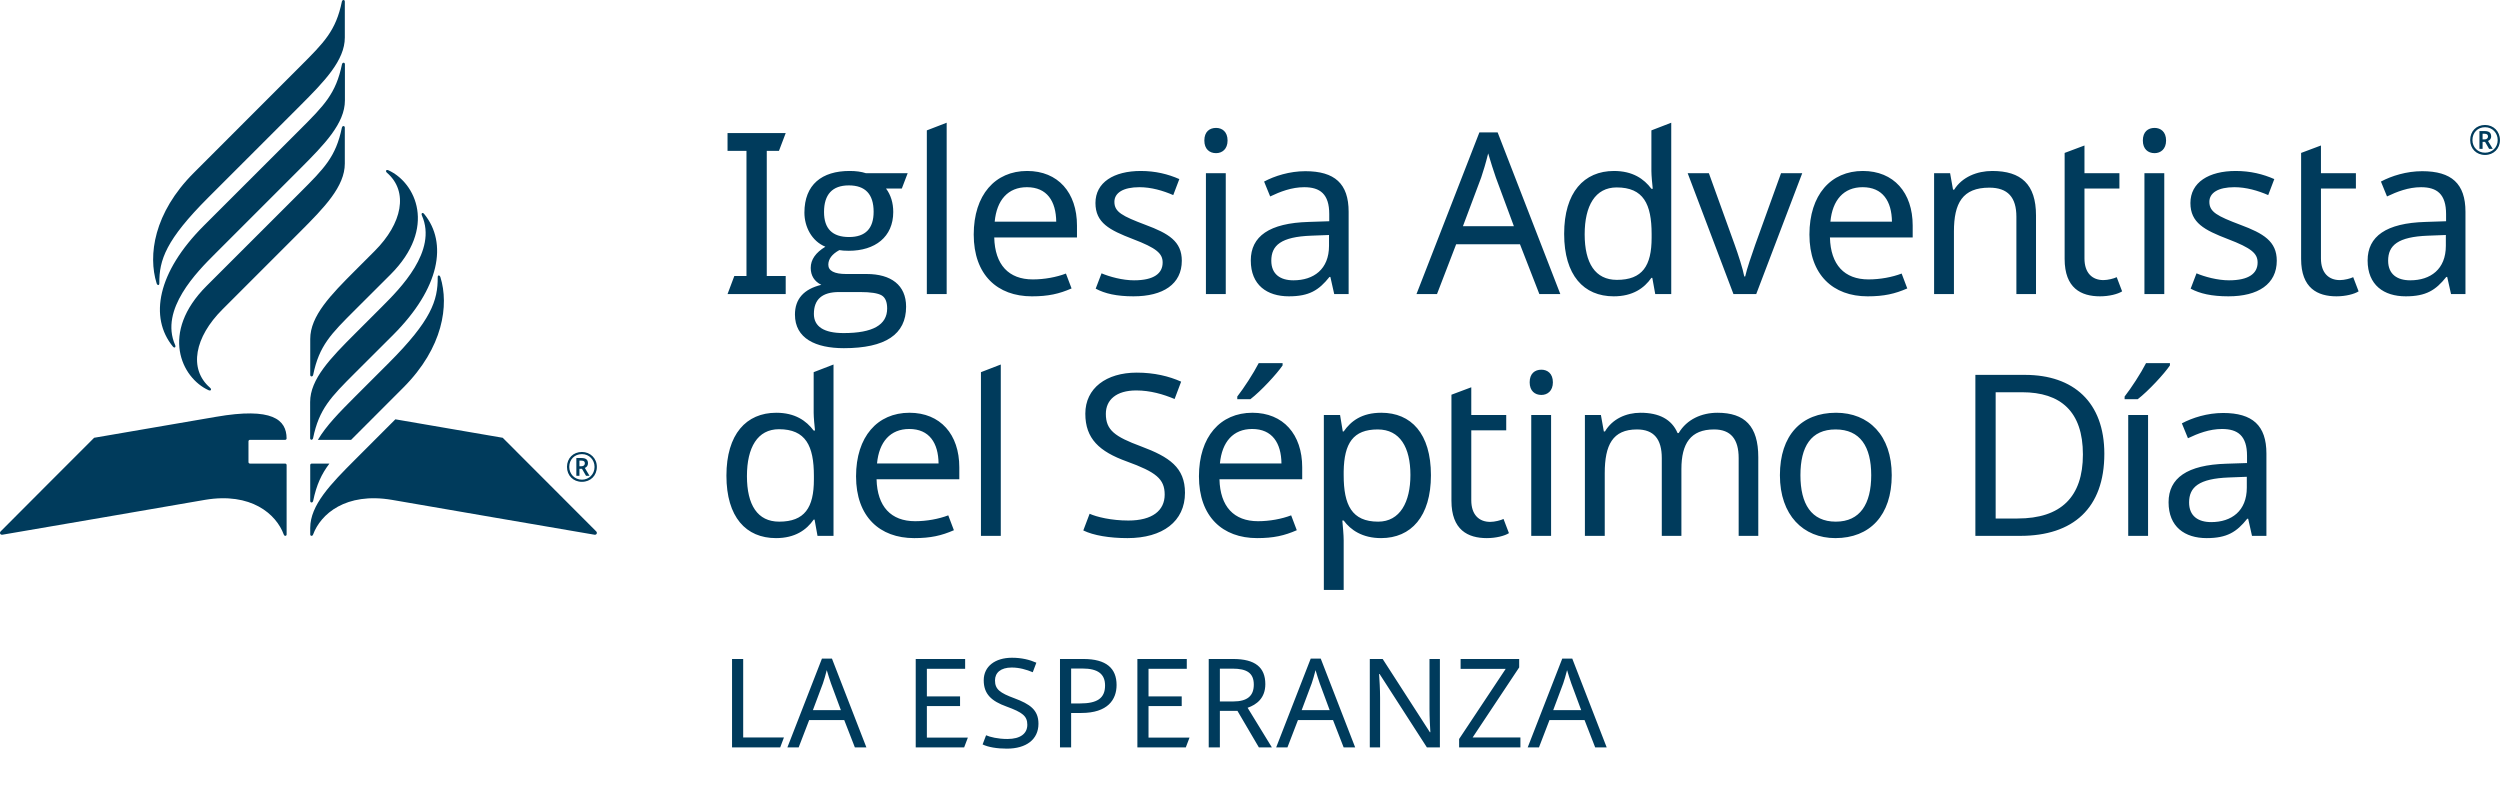
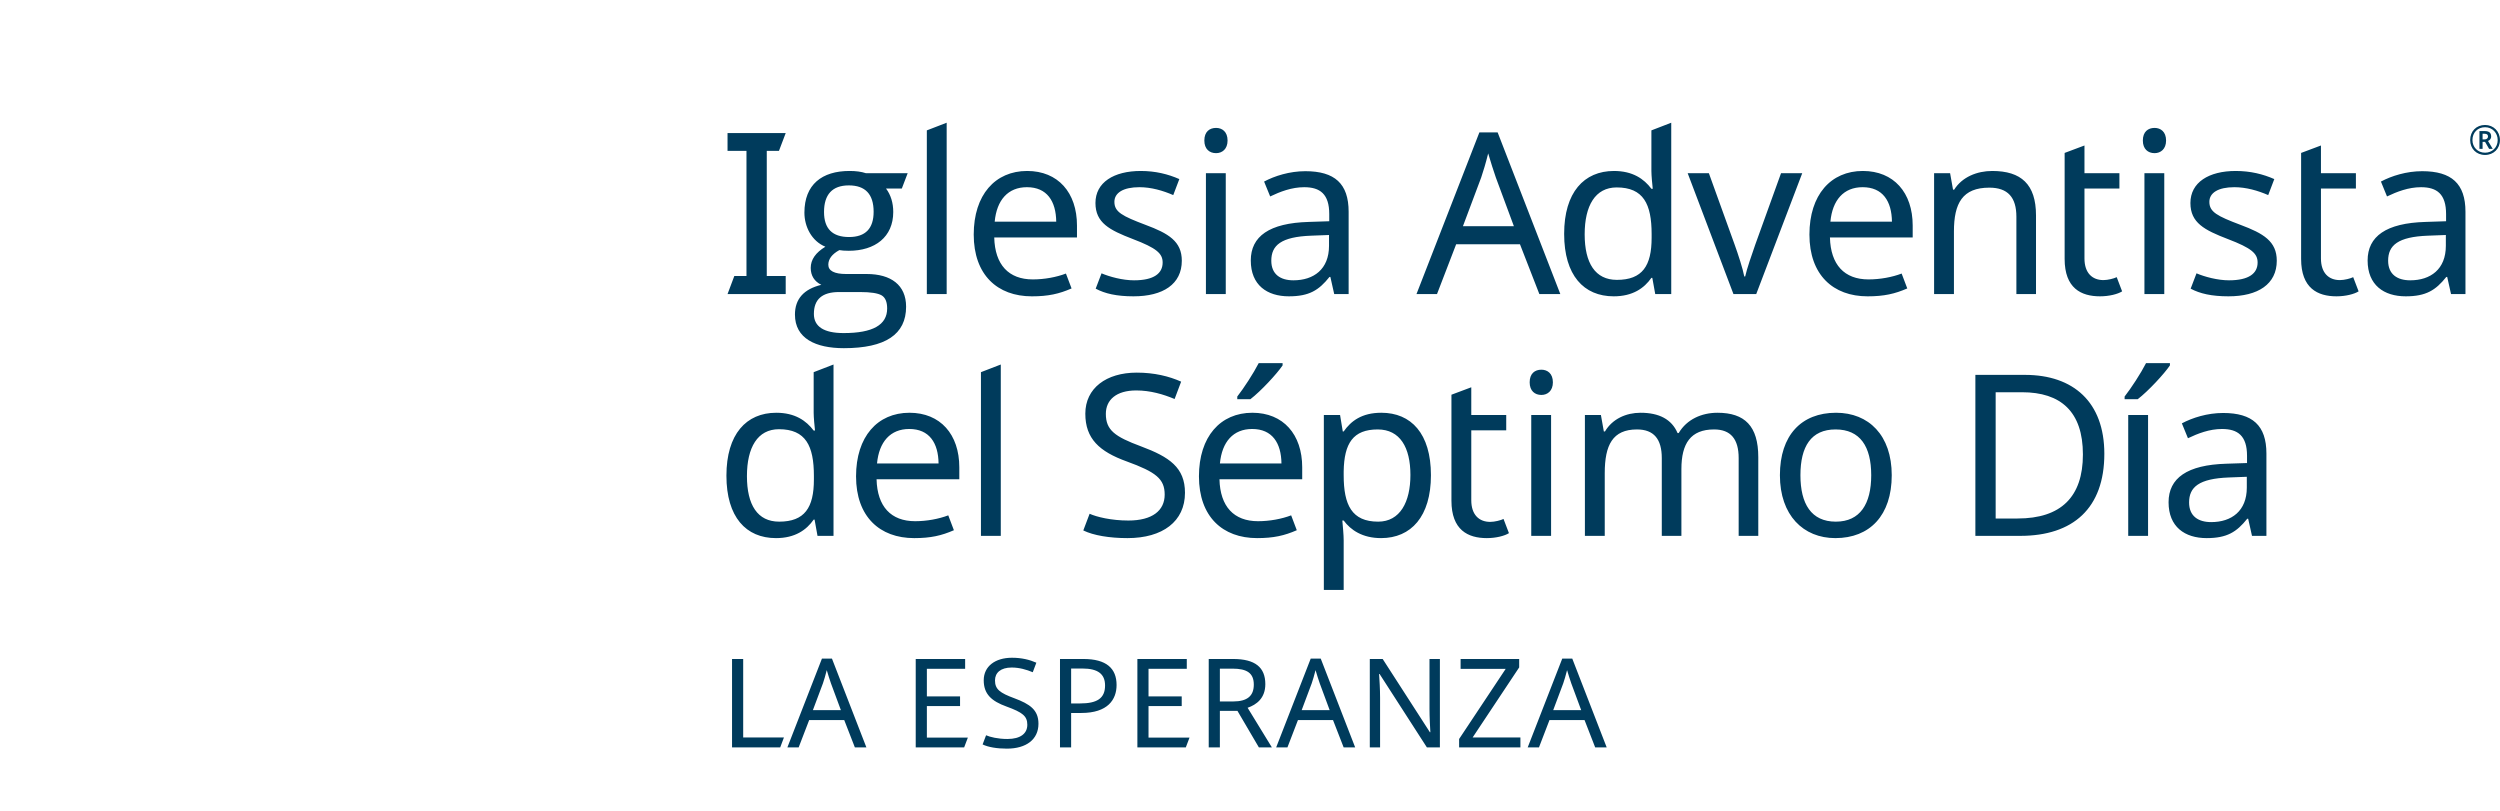
<svg xmlns="http://www.w3.org/2000/svg" width="4557" height="1479" viewBox="0 0 4557 1479" fill="none">
  <path fill-rule="evenodd" clip-rule="evenodd" d="M1483.57 874.022V867.441C1483.57 812.788 1468.77 782.373 1419.87 782.373C1380.83 782.373 1361.52 815.667 1361.52 867.852C1361.52 920.456 1380.83 950.871 1420.28 950.871C1466.72 950.871 1483.57 925.392 1483.57 874.022ZM1324.12 867.037C1324.12 791.415 1360.28 752.377 1414.94 752.377C1449.05 752.377 1469.6 766.758 1483.15 784.834H1485.62C1484.81 777.849 1483.15 760.596 1483.15 752.377V678.392L1519.33 664.422V976.761H1490.15L1484.81 947.176H1483.15C1470.01 966.074 1449.05 980.874 1414.53 980.874C1359.86 980.874 1324.12 942.652 1324.12 867.037ZM1598.63 844.841H1710.82C1710.41 807.441 1693.97 781.954 1657.4 781.954C1622.88 781.954 1602.32 805.384 1598.63 844.841ZM1748.63 851.826V873.603H1597.8C1599.03 923.335 1624.09 950.048 1668.08 950.048C1689.44 950.048 1711.23 945.942 1728.49 939.361L1738.76 966.486C1716.16 976.35 1696.43 980.882 1666.43 980.882C1603.55 980.882 1560.4 941.829 1560.4 868.263C1560.4 795.932 1599.44 752.369 1657.79 752.369C1714.11 752.369 1748.63 791.818 1748.63 851.826M1788.07 976.761V678.392L1824.23 664.422V976.761H1788.07ZM2055.18 980.874C2022.29 980.874 1993.11 975.939 1974.63 966.904L1986.14 936.49C1998.87 942.241 2025.59 948.821 2056.82 948.821C2100.38 948.821 2122.98 930.739 2122.98 901.558C2122.98 872.788 2106.96 860.456 2053.94 841.146C2003.81 823.063 1978.33 799.633 1978.33 754.015C1978.33 707.581 2016.54 679.222 2072.03 679.222C2104.08 679.222 2130.8 685.796 2152.99 695.66L2141.07 727.309C2120.52 718.679 2096.68 711.694 2071.21 711.694C2034.63 711.694 2015.73 728.947 2015.73 754.426C2015.73 784.018 2032.16 795.924 2079.83 813.611C2131.62 832.92 2159.98 852.237 2159.98 898.267C2159.98 950.459 2119.29 980.874 2055.17 980.874M2337.91 666.068C2327.63 681.271 2298.45 712.913 2279.14 727.713H2255.3V722.792C2267.22 707.573 2284.89 680.449 2294.34 661.955H2337.91V666.068ZM2223.65 844.841H2335.85C2335.44 807.441 2319 781.954 2282.43 781.954C2247.91 781.954 2227.35 805.384 2223.65 844.841ZM2373.66 851.826V873.603H2222.84C2224.07 923.328 2249.13 950.048 2293.11 950.048C2314.48 950.048 2336.26 945.935 2353.52 939.361L2363.79 966.486C2341.19 976.35 2321.47 980.867 2291.47 980.867C2228.59 980.867 2185.44 941.829 2185.44 868.271C2185.44 795.932 2224.48 752.369 2282.83 752.369C2339.14 752.369 2373.66 791.818 2373.66 851.826ZM2449.26 859.222V866.207C2449.26 920.456 2464.06 950.871 2512.14 950.871C2552 950.871 2570.91 915.109 2570.91 865.803C2570.91 815.66 2552 782.784 2511.31 782.784C2466.52 782.784 2450.08 807.852 2449.26 859.222ZM2608.31 866.207C2608.31 941.418 2572.14 980.867 2517.48 980.867C2483.37 980.867 2462 966.075 2449.26 948.814H2446.8C2447.61 958.267 2449.26 974.712 2449.26 984.98V1075.39H2413.1V756.482H2442.68L2447.61 786.486H2449.26C2462.41 767.573 2482.14 752.369 2517.89 752.369C2572.14 752.369 2608.31 790.181 2608.31 866.214M2740.62 945.942L2750.49 971.826C2742.68 976.761 2727.06 980.874 2710.2 980.874C2675.69 980.874 2645.69 966.074 2645.69 912.656V719.494L2681.85 705.928V756.482H2745.55V784.43H2681.85V911.826C2681.85 938.539 2696.23 951.289 2716.37 951.289C2724.59 951.289 2735.69 948.41 2740.62 945.942ZM2791.16 976.761H2827.32V756.482H2791.16V976.761ZM2830.61 696.894C2830.61 712.509 2820.74 719.905 2809.65 719.905C2797.72 719.905 2788.27 712.509 2788.27 696.894C2788.27 680.86 2797.72 673.875 2809.65 673.875C2820.74 673.875 2830.61 680.86 2830.61 696.894ZM3205 833.331V976.761H3169.24V834.984C3169.24 800.456 3154.86 782.784 3124.44 782.784C3081.71 782.784 3064.86 808.264 3064.86 855.116V976.761H3029.1V834.984C3029.1 800.456 3014.71 782.784 2983.89 782.784C2939.51 782.784 2925.13 811.143 2925.13 862.512V976.761H2888.96V756.482H2918.14L2923.48 786.486H2925.53C2939.1 763.467 2964.17 752.377 2990.46 752.377C3024.17 752.377 3047.18 764.297 3057.87 789.365H3059.92C3074.72 764.297 3101.84 752.377 3130.61 752.377C3180.33 752.377 3205 776.615 3205 833.331ZM3346.34 950.871C3390.72 950.871 3410.86 918.407 3410.86 866.214C3410.86 814.015 3390.72 782.777 3345.93 782.777C3301.14 782.777 3281.82 814.015 3281.82 866.214C3281.82 918.407 3301.54 950.871 3346.34 950.871ZM3345.52 980.874C3287.16 980.874 3244.42 939.369 3244.42 866.214C3244.42 793.471 3283.46 752.369 3346.76 752.369C3406.35 752.369 3448.26 793.471 3448.26 866.214C3448.26 939.369 3408.4 980.867 3345.52 980.867M3685.77 714.977H3637.69V945.12H3677.55C3756.87 945.12 3796.73 905.671 3796.73 828.403C3796.73 750.32 3756.46 714.977 3685.77 714.977ZM3682.49 976.769H3600.71V683.328H3691.12C3779.48 683.328 3835.78 733.053 3835.78 827.169C3835.78 926.214 3779.06 976.769 3682.49 976.769ZM3879.32 976.761H3915.48V756.482H3879.32V976.761ZM3955.34 666.075C3945.07 681.279 3915.89 712.913 3896.58 727.713H3872.74V722.784C3884.66 707.581 3902.33 680.456 3911.78 661.962H3955.34V666.075ZM4063 870.32C4007.94 872.377 3990.27 887.992 3990.27 915.939C3990.27 940.595 4006.71 951.693 4030.54 951.693C4067.53 951.693 4095.48 931.554 4095.48 888.822V869.086L4063 870.32ZM4131.23 826.765V976.761H4104.93L4097.94 945.524H4096.3C4076.98 969.776 4059.31 980.874 4022.32 980.874C3982.45 980.874 3952.87 960.324 3952.87 915.527C3952.87 871.554 3986.57 847.301 4058.49 845.252L4095.89 844.018V830.871C4095.89 794.294 4079.04 781.962 4050.27 781.962C4027.26 781.962 4006.29 790.188 3988.2 798.811L3977.11 771.686C3996.43 761.411 4023.55 752.781 4052.32 752.781C4105.74 752.781 4131.23 775.388 4131.23 826.758V826.765Z" fill="#003B5C" />
  <path fill-rule="evenodd" clip-rule="evenodd" d="M1326.16 536.03L1338.49 503.147H1360.67V275.061H1326.15V242.597H1432.19L1419.86 275.061H1397.67V503.147H1432.19V536.03H1326.16ZM1592.45 386.027C1592.45 353.967 1577.25 337.94 1547.25 337.94C1517.25 337.94 1502.04 354.378 1502.04 386.438C1502.04 416.846 1517.24 432.057 1547.65 432.057C1577.66 432.057 1592.45 416.442 1592.45 386.027ZM1617.11 562.332C1617.11 550.411 1613.83 542.604 1607.25 538.498C1600.26 534.385 1587.1 532.328 1567.38 532.328H1529.57C1498.75 532.328 1483.55 545.483 1483.55 572.196C1483.55 595.207 1501.63 607.128 1537.8 607.128C1590.81 607.128 1617.11 592.336 1617.11 562.332ZM1449.03 573.43C1449.03 545.079 1465.04 526.981 1497.11 519.181C1484.37 513.012 1477.79 502.332 1477.79 488.362C1477.79 473.159 1486.83 460.408 1504.5 449.729C1479.44 439.446 1466.28 413.151 1466.28 387.672C1466.28 336.295 1498.34 311.638 1548.49 311.638C1559.99 311.638 1569.85 312.872 1578.48 315.751H1654.5L1643.82 343.691H1615.06C1623.69 355.201 1628.21 369.589 1628.21 386.438C1628.21 432.057 1594.92 457.125 1547.25 457.125C1539.85 457.125 1534.1 456.713 1529.98 455.891C1516.42 463.287 1509.85 472.329 1509.85 482.597C1509.85 493.695 1520.94 499.453 1542.32 499.453H1579.72C1624.1 499.453 1651.64 519.592 1651.64 559.049C1651.64 609.589 1613.83 634.664 1538.2 634.664C1486.83 634.664 1449.03 616.985 1449.03 573.43ZM1689.43 536.03V237.661L1725.59 223.691V536.03H1689.43ZM1813.11 404.11H1925.3C1924.9 366.71 1908.46 341.223 1871.89 341.223C1837.37 341.223 1816.81 364.653 1813.11 404.11ZM1963.12 411.095V432.872H1812.3C1813.53 482.604 1838.59 509.317 1882.57 509.317C1903.94 509.317 1925.72 505.211 1942.98 498.63L1953.25 525.755C1930.65 535.619 1910.92 540.151 1880.92 540.151C1818.05 540.151 1774.9 501.098 1774.9 427.532C1774.9 355.201 1813.94 311.638 1872.29 311.638C1928.6 311.638 1963.12 351.087 1963.12 411.095ZM2066.25 540.143C2035.43 540.143 2014.06 535.208 1997.21 526.173L2007.89 498.226C2022.29 504.389 2046.12 510.962 2067.07 510.962C2103.65 510.962 2119.27 498.226 2119.27 478.491C2119.27 462.06 2108.18 452.189 2065.03 435.759C2022.28 419.321 1996.79 406.159 1996.79 370C1996.79 332.601 2030.09 311.646 2079.41 311.646C2106.12 311.646 2129.13 317.397 2149.68 326.438L2138.59 355.619C2119.68 347.393 2098.31 341.223 2076.94 341.223C2047.35 341.223 2031.32 351.506 2031.32 367.951C2031.32 386.438 2045.71 393.834 2088.04 409.868C2129.96 425.483 2154.21 439.872 2154.21 475.208C2154.21 517.955 2120.09 540.136 2066.26 540.136M2198.16 536.03H2234.32V315.751H2198.16V536.03ZM2237.61 256.163C2237.61 271.778 2227.75 279.174 2216.65 279.174C2204.73 279.174 2195.28 271.778 2195.28 256.163C2195.28 240.129 2204.73 233.144 2216.65 233.144C2227.75 233.144 2237.61 240.129 2237.61 256.163ZM2390.07 429.589C2335 431.646 2317.33 447.261 2317.33 475.208C2317.33 499.864 2333.77 510.962 2357.6 510.962C2394.59 510.962 2422.53 490.823 2422.53 448.091V428.355L2390.07 429.589ZM2458.29 386.034V536.03H2432L2425 504.793H2423.36C2404.04 529.045 2386.37 540.143 2349.38 540.143C2309.51 540.143 2279.93 519.593 2279.93 474.796C2279.93 430.823 2313.63 406.57 2385.55 404.521L2422.95 403.287V390.14C2422.95 353.563 2406.1 341.231 2377.33 341.231C2354.32 341.231 2333.35 349.457 2315.27 358.08L2304.18 330.955C2323.5 320.68 2350.61 312.05 2379.39 312.05C2432.8 312.05 2458.29 334.657 2458.29 386.027V386.034ZM2726.63 323.566C2724.16 316.985 2715.53 289.854 2712.66 279.593C2708.54 296.442 2703.2 314.114 2699.91 323.566L2666.62 412.336H2759.51L2726.63 323.566ZM2770.6 445.211H2654.29L2619.36 536.038H2581.96L2696.61 241.363H2729.91L2844.16 536.038H2805.94L2770.6 445.211ZM3010.58 433.291V426.71C3010.58 372.057 2995.78 341.642 2946.88 341.642C2907.84 341.642 2888.53 374.936 2888.53 427.121C2888.53 479.725 2907.84 510.14 2947.29 510.14C2993.73 510.14 3010.58 484.661 3010.58 433.291ZM2851.13 426.306C2851.13 350.683 2887.29 311.646 2941.95 311.646C2976.06 311.646 2996.61 326.027 3010.17 344.103H3012.63C3011.82 337.118 3010.17 319.865 3010.17 311.646V237.661L3046.34 223.691V536.03H3017.17L3011.82 506.445H3010.17C2997.02 525.344 2976.06 540.143 2941.54 540.143C2886.88 540.143 2851.13 501.921 2851.13 426.306ZM3076.31 315.751H3114.95L3161.8 445.623C3168.37 463.706 3177 490.412 3179.47 503.977H3181.12C3183.99 490.412 3193.44 463.287 3199.6 445.623L3246.46 315.751H3285.09L3201.26 536.03H3159.74L3076.31 315.759V315.751ZM3336.44 404.11H3448.64C3448.23 366.71 3431.79 341.223 3395.21 341.223C3360.69 341.223 3340.14 364.653 3336.44 404.11ZM3486.45 411.095V432.872H3335.62C3336.86 482.604 3361.92 509.317 3405.9 509.317C3427.26 509.317 3449.05 505.211 3466.32 498.63L3476.58 525.755C3453.98 535.619 3434.25 540.151 3404.25 540.151C3341.37 540.151 3298.22 501.098 3298.22 427.532C3298.22 355.201 3337.26 311.638 3395.62 311.638C3451.93 311.638 3486.45 351.087 3486.45 411.095ZM3711.23 392.6V536.03H3675.47V395.068C3675.47 359.725 3659.86 342.053 3626.16 342.053C3577.25 342.053 3561.64 370.412 3561.64 421.781V536.03H3525.47V315.751H3554.65L3559.99 345.755H3562.05C3576.43 322.736 3603.55 311.646 3631.51 311.646C3684.11 311.646 3711.23 335.884 3711.23 392.6ZM3858.34 505.211L3868.21 531.094C3860.4 536.03 3844.78 540.143 3827.92 540.143C3793.4 540.143 3763.41 525.343 3763.41 471.925V278.763L3799.57 265.197V315.751H3863.27V343.699H3799.57V471.095C3799.57 497.808 3813.95 510.558 3834.09 510.558C3842.31 510.558 3853.41 507.679 3858.33 505.211M3908.87 536.03H3945.04V315.751H3908.87V536.03ZM3948.33 256.163C3948.33 271.778 3938.46 279.174 3927.37 279.174C3915.45 279.174 3905.99 271.778 3905.99 256.163C3905.99 240.129 3915.45 233.144 3927.37 233.144C3938.46 233.144 3948.33 240.129 3948.33 256.163ZM4062.16 540.143C4031.33 540.143 4009.97 535.208 3993.12 526.173L4003.8 498.226C4018.18 504.389 4042.02 510.962 4062.97 510.962C4099.55 510.962 4115.17 498.226 4115.17 478.491C4115.17 462.06 4104.07 452.189 4060.92 435.759C4018.18 419.321 3992.69 406.159 3992.69 370C3992.69 332.601 4025.98 311.646 4075.3 311.646C4102.02 311.646 4125.03 317.397 4145.58 326.438L4134.49 355.619C4115.58 347.393 4094.21 341.223 4072.84 341.223C4043.25 341.223 4027.22 351.506 4027.22 367.951C4027.22 386.438 4041.61 393.834 4083.94 409.868C4125.86 425.483 4150.1 439.872 4150.1 475.208C4150.1 517.955 4115.99 540.136 4062.16 540.136M4289.4 505.211L4299.27 531.094C4291.46 536.03 4275.84 540.143 4258.98 540.143C4224.47 540.143 4194.47 525.343 4194.47 471.925V278.763L4230.63 265.197V315.751H4294.34V343.699H4230.63V471.095C4230.63 497.808 4245.01 510.558 4265.15 510.558C4273.38 510.558 4284.47 507.679 4289.4 505.211ZM4425.84 429.589C4370.76 431.646 4353.09 447.261 4353.09 475.208C4353.09 499.864 4369.52 510.962 4393.37 510.962C4430.35 510.962 4458.29 490.823 4458.29 448.091V428.355L4425.83 429.589H4425.84ZM4494.05 386.034V536.03H4467.75L4460.76 504.793H4459.12C4439.8 529.045 4422.13 540.143 4385.15 540.143C4345.28 540.143 4315.69 519.593 4315.69 474.796C4315.69 430.823 4349.4 406.57 4421.31 404.521L4458.71 403.287V390.14C4458.71 353.563 4441.86 341.231 4413.1 341.231C4390.08 341.231 4369.11 349.457 4351.04 358.08L4339.95 330.955C4359.26 320.68 4386.37 312.05 4415.14 312.05C4468.57 312.05 4494.05 334.657 4494.05 386.027V386.034ZM4528.97 254.106C4532.66 254.106 4535.14 252.05 4535.14 248.752C4535.14 245.469 4533.08 243.831 4528.97 243.831H4525.26V254.106H4528.97ZM4519.51 238.903H4528.97C4537.19 238.903 4540.88 242.186 4540.88 248.752C4540.88 253.284 4538 255.752 4535.13 256.978L4543.76 271.374H4537.18L4529.78 258.623H4525.26V271.367H4519.51V238.903ZM4552.8 255.333C4552.8 242.597 4543.35 231.91 4529.78 231.91C4516.23 231.91 4506.78 241.767 4506.78 255.34C4506.78 268.069 4516.23 278.352 4529.78 278.352C4542.53 278.352 4552.8 268.899 4552.8 255.333ZM4502.66 255.333C4502.66 239.307 4513.76 227.797 4529.78 227.797C4544.99 227.797 4556.91 239.307 4556.91 255.34C4556.91 270.955 4545.4 282.457 4529.78 282.457C4513.77 282.457 4502.66 270.955 4502.66 255.333Z" fill="#003B5C" />
-   <path fill-rule="evenodd" clip-rule="evenodd" d="M565.473 912.944C565.473 916.925 570.026 916.932 570.849 912.944C576.901 883.587 586.097 864.013 600.471 845.004L568.146 845.034C567.795 845.034 567.447 845.103 567.123 845.237C566.799 845.371 566.504 845.568 566.256 845.817C566.007 846.065 565.81 846.36 565.676 846.684C565.542 847.008 565.473 847.356 565.473 847.707V912.944ZM802.857 505.416C801.528 501.127 797.812 500.84 797.848 505.335C798.216 547.781 786.008 584.263 708.535 661.736L647.25 722.97C619.362 750.858 594.286 776.323 579.464 801.773H639.986C642.299 799.444 644.679 797.072 647.14 794.611L735.057 706.606C808.278 633.378 818.487 555.934 802.857 505.416ZM720.691 764.321L647.25 837.821C602.799 882.272 565.473 920.575 565.473 962.463L565.517 974.126C565.517 977.284 569.453 977.799 570.665 974.479C584.393 936.976 630.247 896.947 714.36 911.137C714.36 911.137 1080.8 974.449 1083.88 974.729C1087.45 975.044 1089.22 971.526 1086.92 968.779C1085.53 967.127 916.364 797.975 916.364 797.975L720.691 764.321ZM455.594 845.011C454.885 845.011 454.205 844.73 453.703 844.228C453.202 843.727 452.92 843.047 452.92 842.338V804.424C452.92 802.948 454.118 801.75 455.594 801.75L519.729 801.765C520.08 801.766 520.427 801.698 520.752 801.564C521.076 801.431 521.371 801.234 521.619 800.987C521.867 800.739 522.064 800.445 522.199 800.121C522.333 799.797 522.403 799.45 522.403 799.099C522.234 765.034 496.563 741.897 393.699 759.797L171.591 797.975C171.591 797.975 2.425 967.127 1.037 968.779C-1.269 971.526 0.501 975.044 4.078 974.729C7.163 974.457 373.596 911.137 373.596 911.137C457.709 896.947 503.57 936.976 517.291 974.479C518.502 977.799 522.447 977.292 522.447 974.126L522.454 847.685C522.454 846.976 522.172 846.296 521.671 845.794C521.17 845.293 520.489 845.011 519.78 845.011H455.594ZM353.214 315.067C279.994 388.288 269.784 465.739 285.422 516.264C286.744 520.554 290.46 520.84 290.423 516.338C290.056 473.885 302.271 437.418 379.744 359.937L546.765 192.967C591.216 148.509 628.543 110.213 628.543 68.318V2.986C628.543 -0.988 623.989 -1.003 623.166 2.986C612.178 56.302 590.856 77.345 546.875 121.311L353.214 315.075V315.067ZM628.704 183.059V117.286C628.704 113.305 624.15 113.29 623.328 117.286C612.34 170.602 591.069 191.968 547.089 235.949L371.672 411.219C286.538 496.345 271.812 578.739 315.109 631.681C317.996 635.206 321.103 633.099 319.215 628.839C290.592 564.072 359.237 495.398 391.922 462.713L546.927 307.708C591.378 263.25 628.704 224.954 628.704 183.059ZM376.483 521.251C291.349 606.378 330.497 688.611 380.155 711.247C384.511 713.231 386.244 709.698 382.91 706.811C343.086 672.313 355.183 614.281 405.26 564.211L546.743 422.713C591.202 378.262 628.521 339.959 628.521 298.072V232.739C628.521 228.766 623.967 228.751 623.152 232.739C612.156 286.055 590.878 306.995 546.905 350.984L376.483 521.251ZM565.318 732.871V798.644C565.318 802.625 569.872 802.639 570.687 798.644C581.675 745.335 602.953 723.961 646.927 679.981L716.607 610.454C801.734 525.328 816.46 442.941 773.162 389.992C770.276 386.466 767.169 388.574 769.057 392.834C797.679 457.601 729.042 526.275 696.357 558.96L647.088 608.229C602.637 652.68 565.318 690.983 565.318 732.871ZM647.118 564.953C603.137 608.927 581.852 629.874 570.871 683.198C570.048 687.186 565.495 687.164 565.495 683.198V617.858C565.495 575.97 602.814 537.667 647.272 493.216L683.019 457.462C733.096 407.385 745.186 349.368 705.362 314.869C702.035 311.983 703.768 308.442 708.124 310.433C757.782 333.055 796.923 415.288 711.789 500.422L647.118 564.953ZM1059.91 849.881C1063.77 849.881 1066.07 847.729 1066.07 844.608C1066.07 841.126 1064.14 839.635 1059.83 839.635H1056.2V849.881H1059.91ZM1050.57 834.898H1060.07C1068.15 834.898 1071.78 838.085 1071.78 844.468C1071.78 849.132 1068.96 851.739 1065.99 852.922L1074.6 867.318H1068.23L1060.8 854.479H1056.2V867.318H1050.57V834.89V834.898ZM1083.73 851.064C1083.73 838.232 1074.15 827.766 1060.73 827.766C1047.3 827.766 1037.66 837.49 1037.66 851.064C1037.66 863.902 1047.3 874.361 1060.72 874.361C1073.42 874.361 1083.73 864.644 1083.73 851.064ZM1033.49 851.064C1033.49 835.272 1044.93 823.836 1060.73 823.836C1075.78 823.836 1087.95 835.265 1087.95 851.064C1087.95 866.87 1076.53 878.291 1060.73 878.291C1044.93 878.291 1033.5 866.87 1033.5 851.064H1033.49Z" fill="#003B5C" />
  <path d="M1334.36 1362.37H1422.17L1428.94 1344.31H1354.68V1201.2H1334.36V1362.37ZM1558.26 1362.37H1579.26L1516.5 1200.52H1498.22L1435.24 1362.37H1455.78L1474.97 1312.48H1538.85L1558.26 1362.37ZM1532.76 1294.42H1481.74L1500.02 1245.67C1501.83 1240.47 1504.76 1230.77 1507.02 1221.51C1508.6 1227.16 1513.34 1242.05 1514.7 1245.67L1532.76 1294.42ZM1757.44 1362.37L1764.21 1344.53H1689.5V1286.97H1749.99V1269.37H1689.5V1219.03H1759.25V1201.2H1669.18V1362.37H1757.44ZM1892.91 1319.25C1892.91 1293.97 1877.33 1283.36 1848.89 1272.75C1822.71 1263.05 1813.68 1256.5 1813.68 1240.25C1813.68 1226.25 1824.06 1216.77 1844.15 1216.77C1858.15 1216.77 1871.24 1220.61 1882.52 1225.35L1889.07 1207.97C1876.88 1202.55 1862.21 1198.94 1844.6 1198.94C1814.13 1198.94 1793.14 1214.51 1793.14 1240.02C1793.14 1265.08 1807.13 1277.94 1834.67 1287.88C1863.79 1298.49 1872.59 1305.26 1872.59 1321.06C1872.59 1337.09 1860.18 1347.02 1836.25 1347.02C1819.09 1347.02 1804.42 1343.41 1797.42 1340.25L1791.1 1356.95C1801.26 1361.92 1817.29 1364.62 1835.35 1364.62C1870.56 1364.62 1892.91 1347.92 1892.91 1319.25ZM1974.81 1201.2H1932.15V1362.37H1952.46V1299.61H1970.97C2019.28 1299.61 2035.3 1275.24 2035.3 1248.6C2035.3 1218.58 2017.02 1201.2 1974.81 1201.2ZM1973 1218.58C2001.44 1218.58 2014.31 1228.74 2014.31 1249.5C2014.31 1273.2 1999.41 1282.23 1968.71 1282.23H1952.46V1218.58H1973ZM2161.48 1362.37L2168.25 1344.53H2093.53V1286.97H2154.03V1269.37H2093.53V1219.03H2163.28V1201.2H2073.22V1362.37H2161.48ZM2247.74 1201.2H2203.27V1362.37H2223.58V1295.78H2255.64L2294.69 1362.37H2318.39L2274.15 1290.13C2290.4 1284.49 2306.43 1272.75 2306.43 1247.02C2306.43 1216.32 2287.69 1201.2 2247.74 1201.2ZM2246.61 1218.8C2273.02 1218.8 2285.43 1226.93 2285.43 1247.92C2285.43 1268.24 2273.92 1278.62 2247.74 1278.62H2223.58V1218.8H2246.61ZM2449.21 1362.37H2470.21L2407.45 1200.52H2389.17L2326.19 1362.37H2346.73L2365.92 1312.48H2429.8L2449.21 1362.37ZM2423.71 1294.42H2372.69L2390.98 1245.67C2392.78 1240.47 2395.72 1230.77 2397.97 1221.51C2399.55 1227.16 2404.29 1242.05 2405.65 1245.67L2423.71 1294.42ZM2624.64 1362.37V1201.2H2605.68V1292.17C2605.68 1306.84 2606.81 1327.38 2607.26 1334.6H2606.35L2520.35 1201.2H2496.87V1362.37H2515.61V1272.3C2515.61 1255.82 2514.48 1239.12 2513.8 1228.51H2514.71L2600.94 1362.37H2624.64ZM2771.41 1362.37V1344.31H2684.28L2769.16 1216.55V1201.2H2662.39V1219.25H2744.55L2659.68 1347.02V1362.37H2771.41ZM2907.7 1362.37H2928.69L2865.94 1200.52H2847.66L2784.68 1362.37H2805.22L2824.41 1312.48H2888.29L2907.7 1362.37ZM2882.19 1294.42H2831.18L2849.46 1245.67C2851.27 1240.47 2854.2 1230.77 2856.46 1221.51C2858.04 1227.16 2862.78 1242.05 2864.13 1245.67L2882.19 1294.42Z" fill="#003B5C" />
</svg>